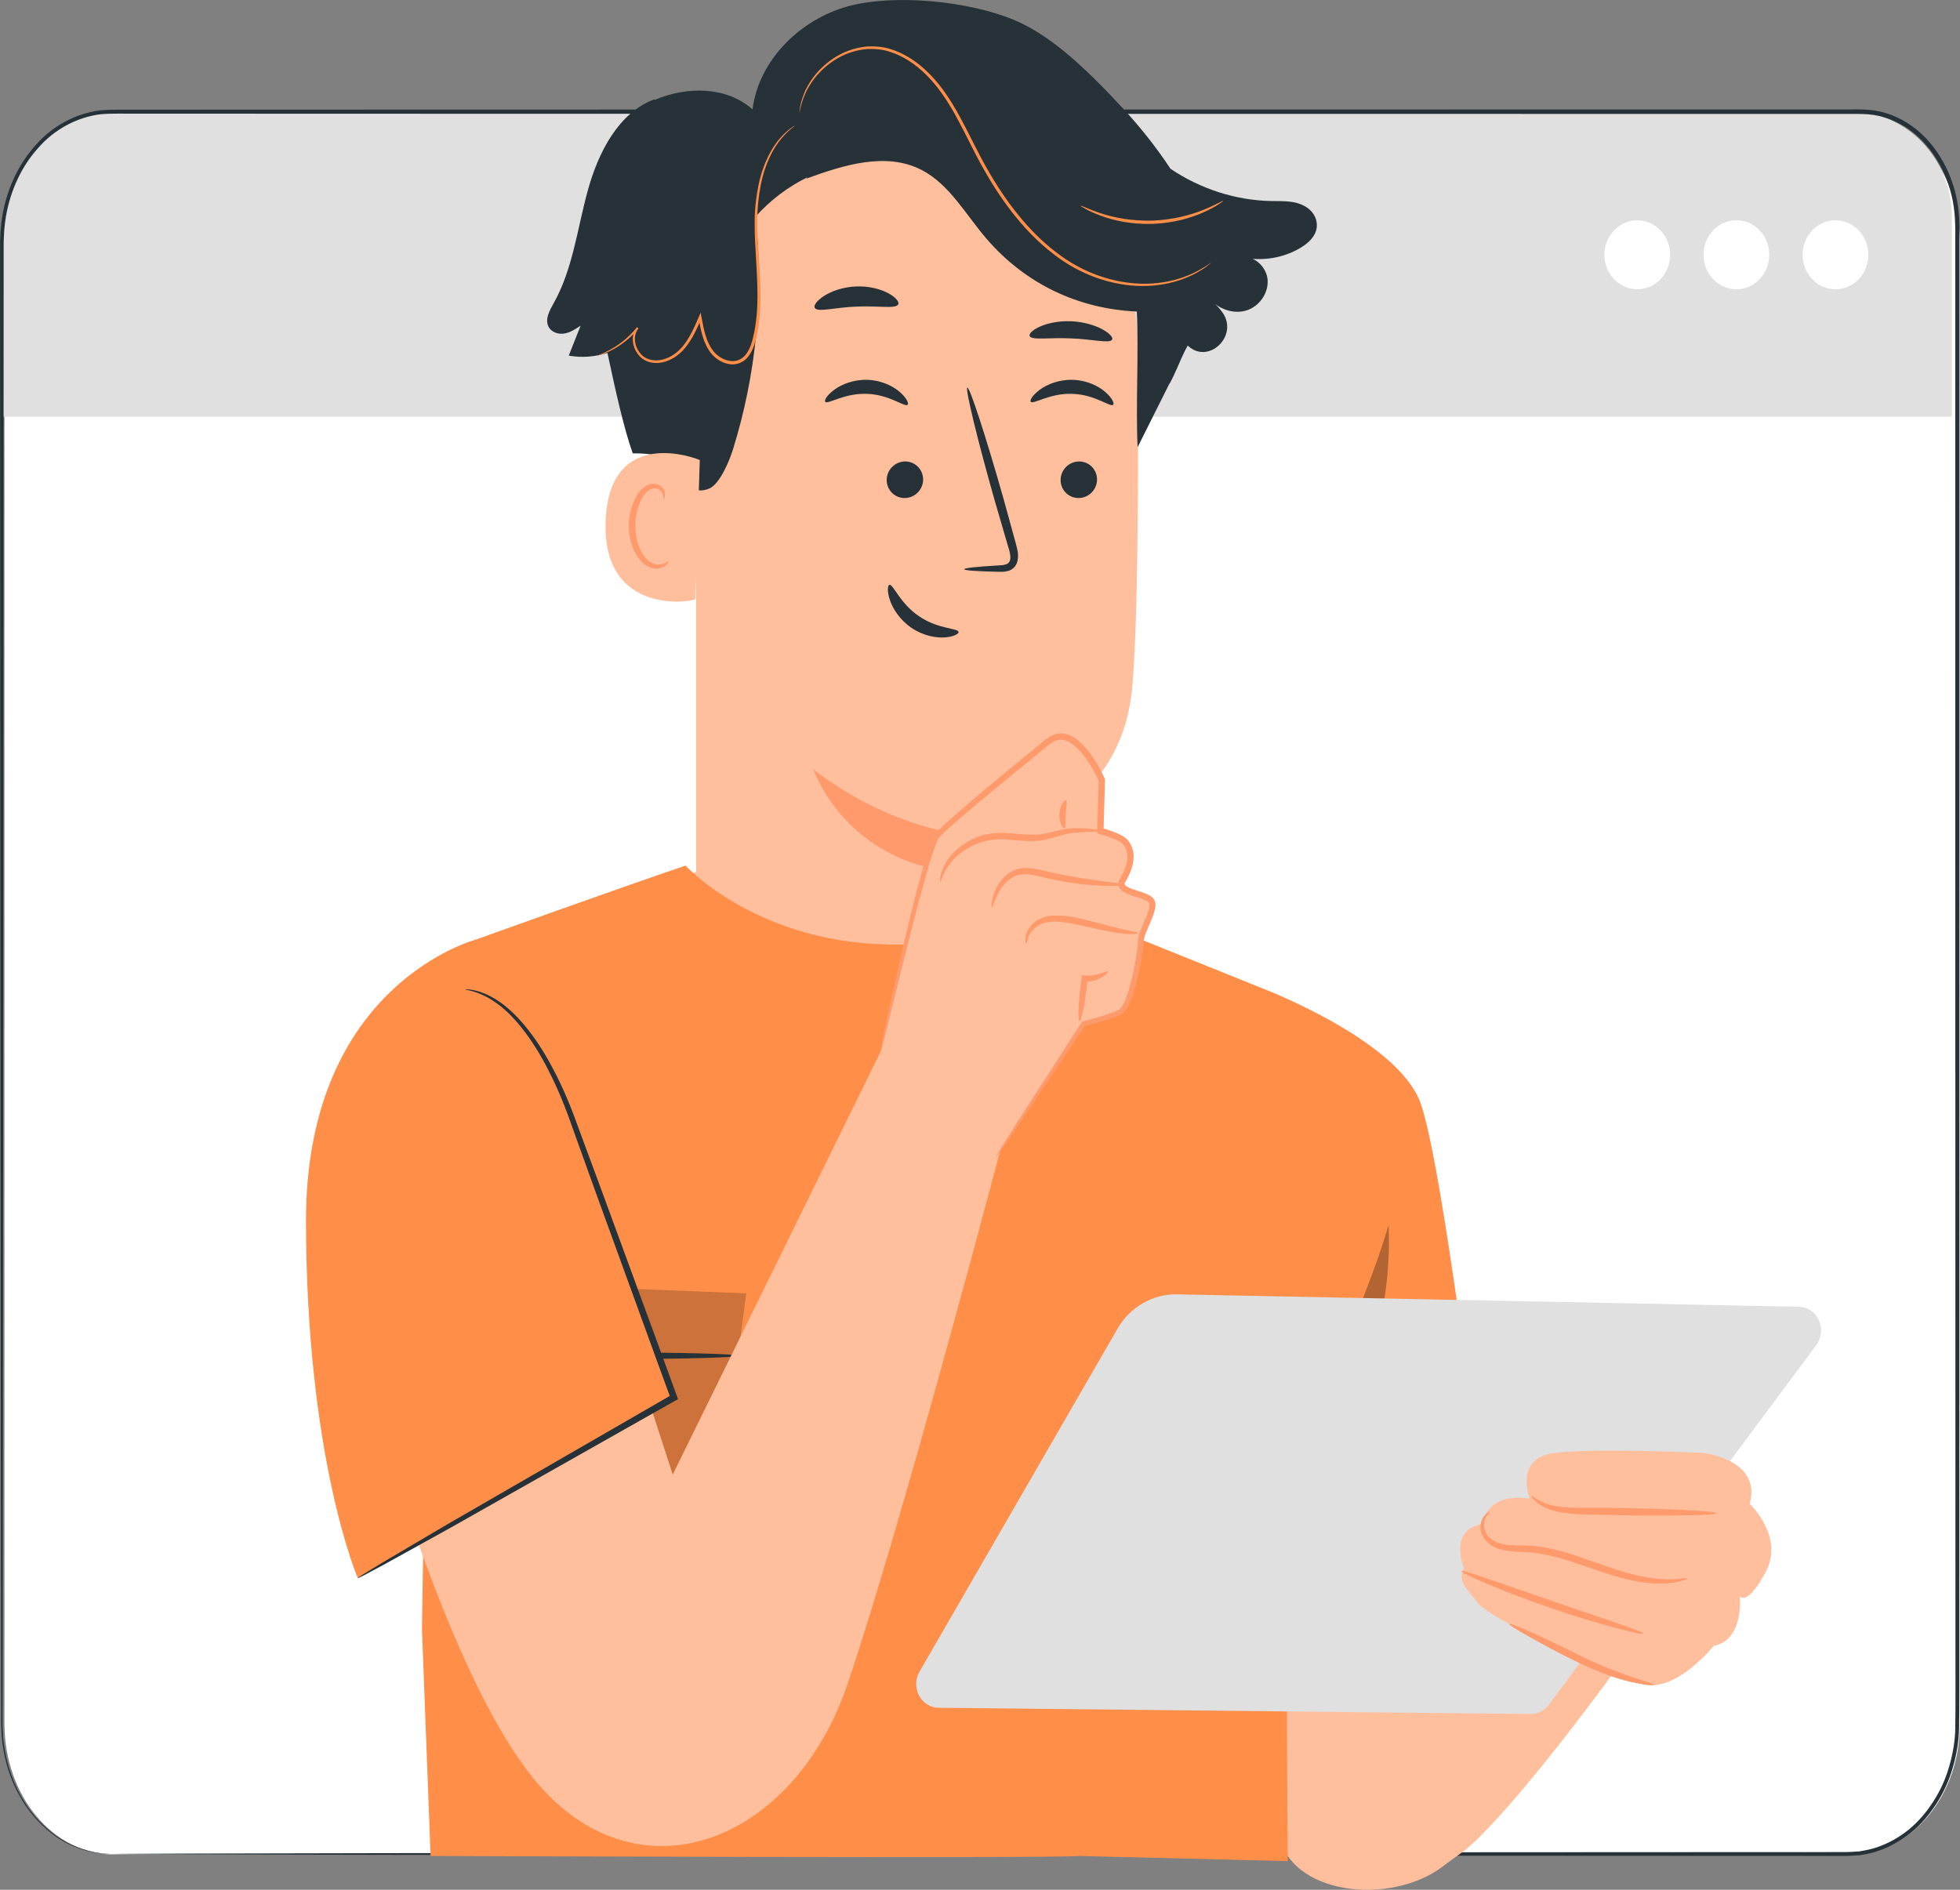
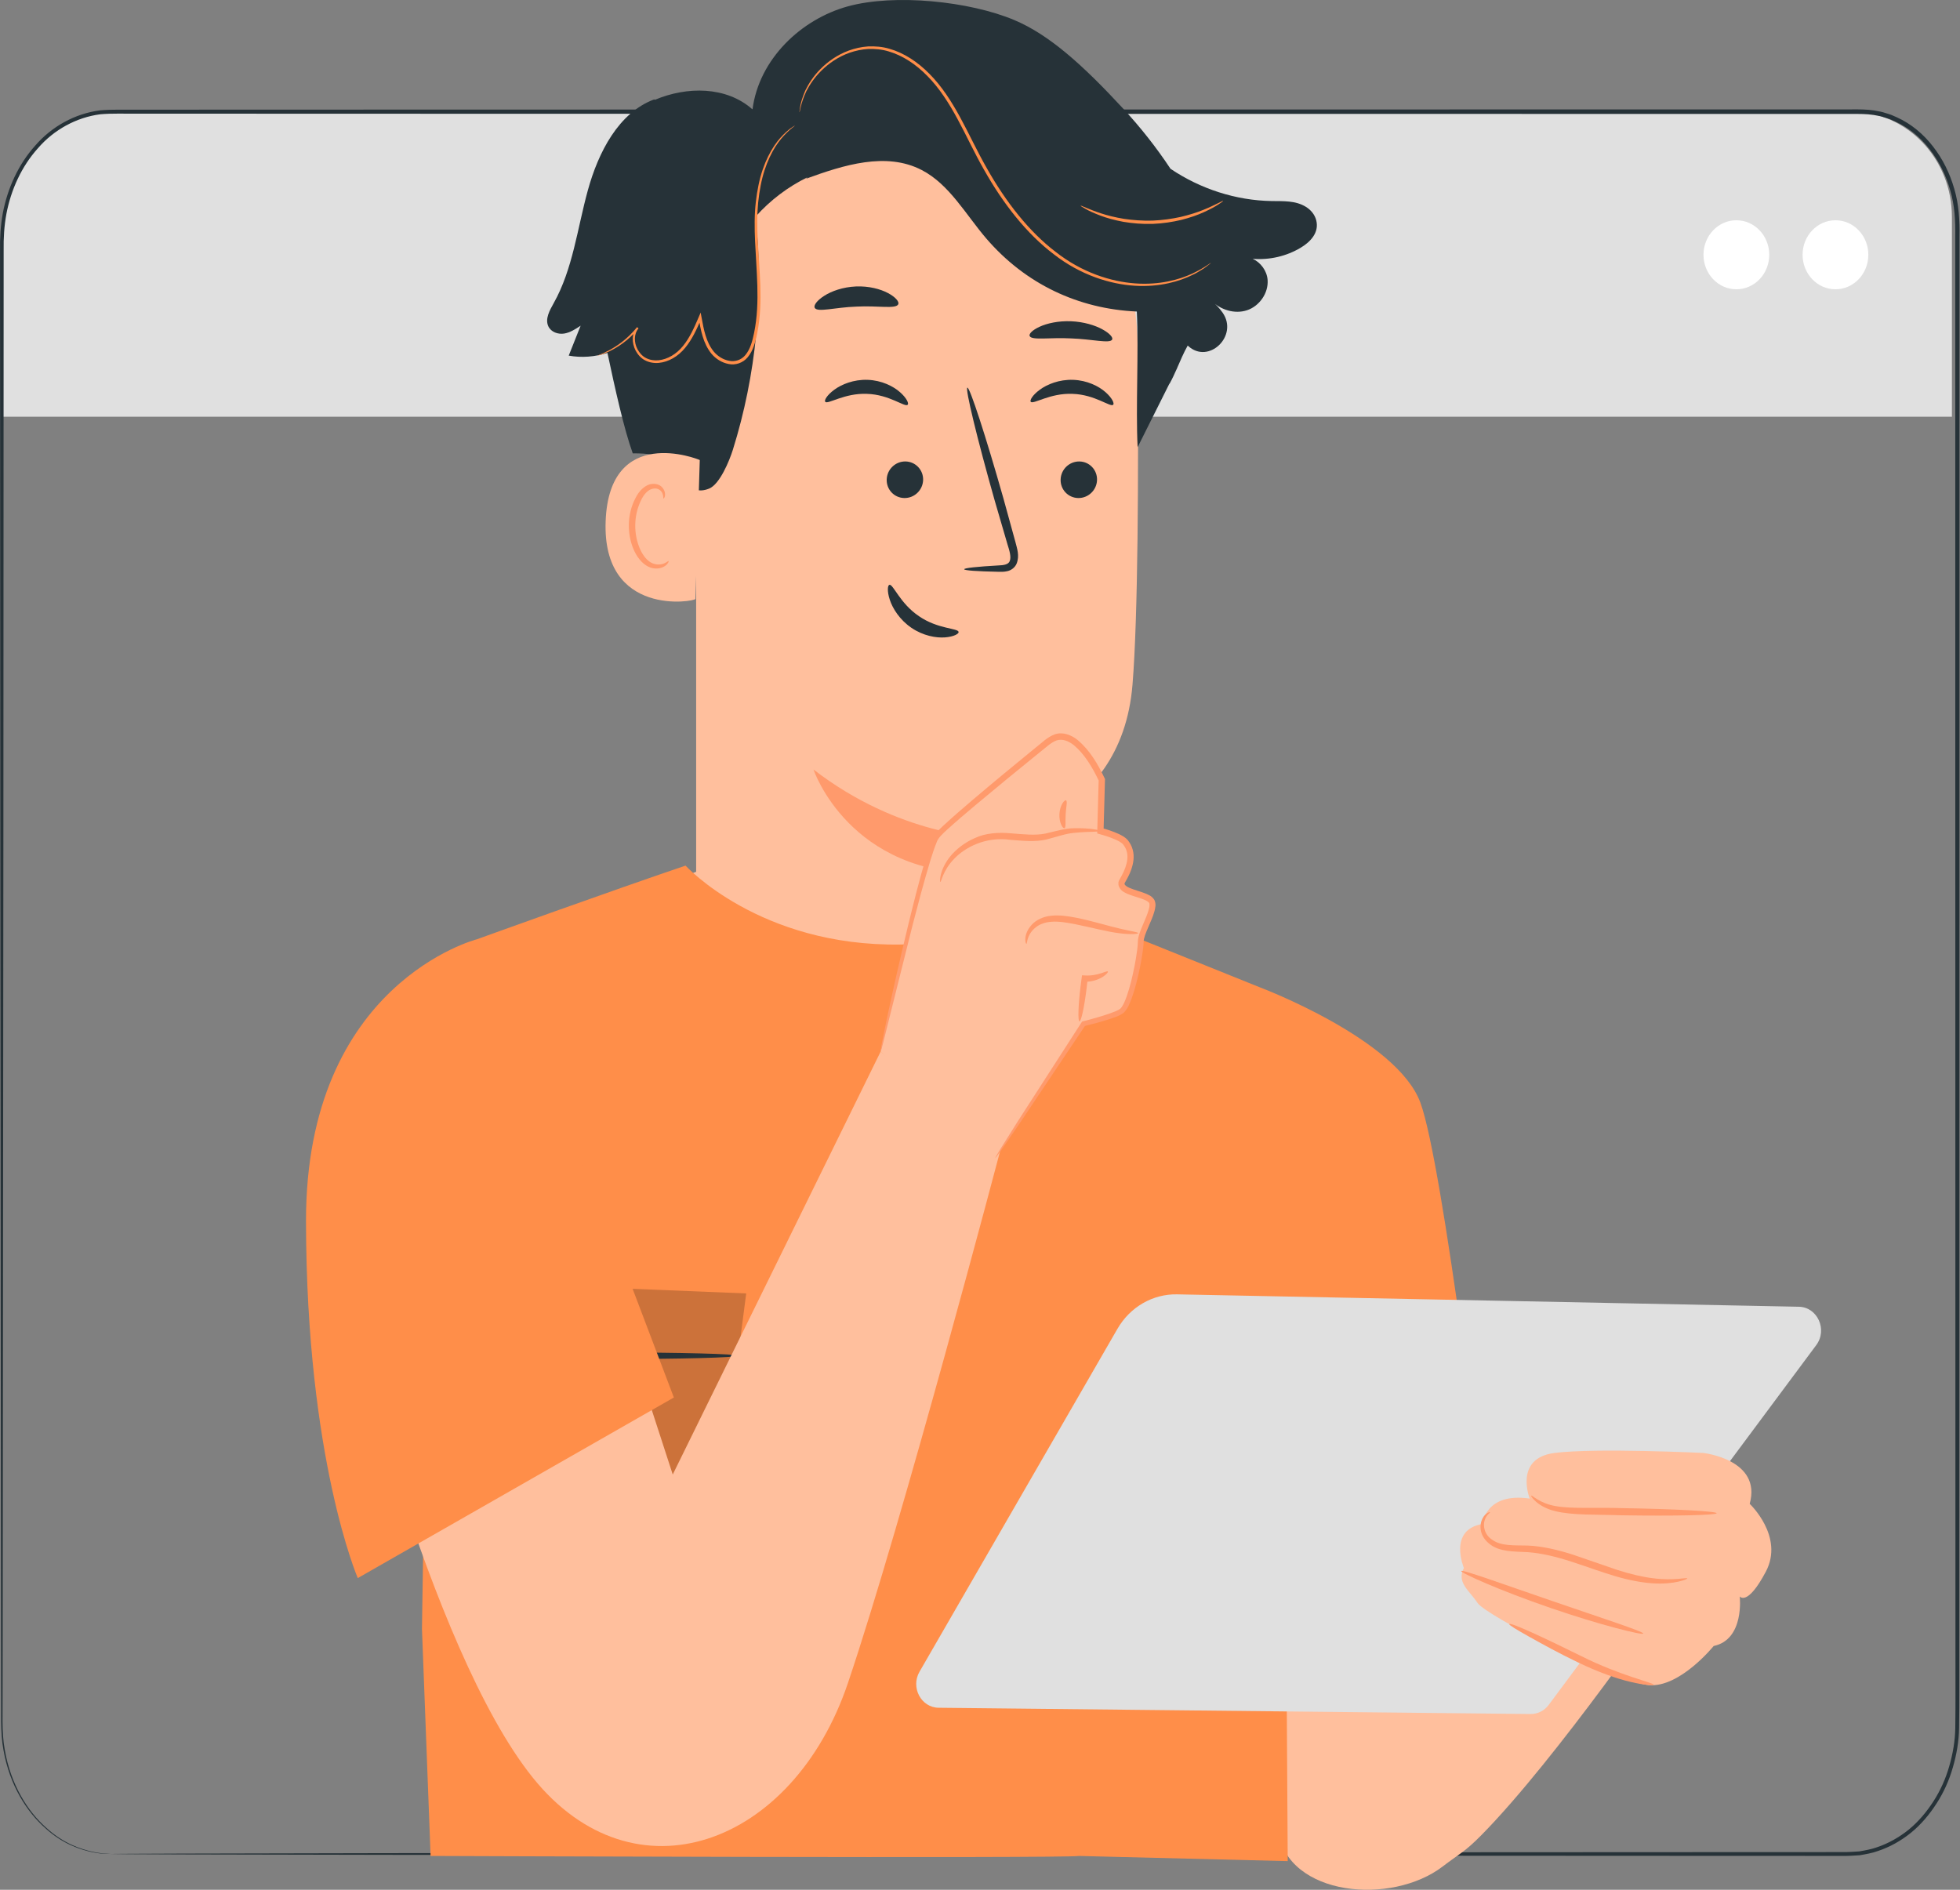
<svg xmlns="http://www.w3.org/2000/svg" width="140" height="135" viewBox="0 0 140 135" fill="none">
  <rect x="0" y="0" width="140" height="135" fill="#808080" stroke="none" />
  <g id="Character_3">
    <g id="Group">
      <g id="Group_2">
-         <path id="Vector" d="M8.104 132.474H132.214C136.514 132.474 140 128.292 140 123.133V17.349C140 12.191 136.514 8.008 132.214 8.008H8.104C3.805 8.008 0.318 12.191 0.318 17.349V123.133C0.318 128.292 3.805 132.474 8.104 132.474Z" fill="white" />
        <path id="Vector_2" d="M0.131 29.771H139.422V15.496C139.422 11.343 136.216 7.977 132.26 7.977H8.504C3.88 7.977 0.132 11.913 0.132 16.766L0.131 29.771Z" fill="#E0E0E0" />
        <g id="Group_3">
          <path id="Vector_3" d="M128.756 18.2C128.756 19.562 129.807 20.666 131.105 20.666C132.402 20.666 133.453 19.562 133.453 18.2C133.453 16.838 132.402 15.735 131.105 15.735C129.807 15.735 128.756 16.838 128.756 18.2Z" fill="white" />
          <path id="Vector_4" d="M121.678 18.2C121.678 19.562 122.729 20.666 124.026 20.666C125.324 20.666 126.375 19.562 126.375 18.2C126.375 16.838 125.324 15.735 124.026 15.735C122.729 15.735 121.678 16.838 121.678 18.2Z" fill="white" />
-           <path id="Vector_5" d="M114.6 18.2C114.6 19.562 115.651 20.666 116.948 20.666C118.245 20.666 119.297 19.562 119.297 18.2C119.297 16.838 118.245 15.735 116.948 15.735C115.652 15.735 114.6 16.838 114.6 18.2Z" fill="white" />
        </g>
        <g id="Group_4">
          <path id="Vector_6" d="M7.918 132.442C7.918 132.442 7.809 132.43 7.592 132.415C7.376 132.404 7.052 132.384 6.632 132.288C5.809 132.106 4.53 131.71 3.271 130.541C2.008 129.418 0.768 127.523 0.339 124.989C0.106 123.729 0.202 122.337 0.186 120.859C0.188 119.379 0.191 117.804 0.193 116.134C0.204 102.78 0.221 83.461 0.242 59.59C0.247 47.654 0.253 34.579 0.26 20.543C0.26 19.666 0.261 18.785 0.261 17.901C0.247 17.013 0.297 16.144 0.458 15.275C0.786 13.553 1.54 11.888 2.71 10.589C3.852 9.264 5.46 8.384 7.167 8.163C8.016 8.087 8.912 8.13 9.792 8.119C10.676 8.119 11.562 8.12 12.453 8.12C19.574 8.122 26.904 8.124 34.42 8.127C64.486 8.132 97.54 8.136 132.235 8.14C132.781 8.138 133.315 8.132 133.835 8.213C134.094 8.261 134.357 8.298 134.607 8.39C134.733 8.43 134.861 8.465 134.985 8.509L135.349 8.67C136.321 9.104 137.173 9.81 137.837 10.671C138.506 11.529 139 12.532 139.301 13.594C139.616 14.66 139.68 15.762 139.661 16.889C139.661 21.388 139.661 25.855 139.662 30.291C139.663 39.161 139.664 47.903 139.664 56.492C139.666 73.67 139.669 90.24 139.672 106.023C139.673 109.969 139.674 113.866 139.675 117.711C139.669 119.632 139.69 121.548 139.663 123.435C139.651 124.371 139.486 125.296 139.229 126.183C138.976 127.072 138.595 127.918 138.103 128.68C137.614 129.441 137.029 130.136 136.343 130.699C135.655 131.256 134.883 131.69 134.064 131.965C133.655 132.112 133.231 132.183 132.809 132.258C132.382 132.285 131.956 132.317 131.517 132.307C130.647 132.307 129.78 132.308 128.916 132.308C125.461 132.309 122.061 132.311 118.719 132.312C105.348 132.319 92.894 132.325 81.524 132.331C58.787 132.353 40.387 132.37 27.667 132.383C21.311 132.396 16.374 132.406 13.024 132.414C11.353 132.421 10.078 132.426 9.217 132.43C8.358 132.432 7.918 132.442 7.918 132.442C7.918 132.442 8.357 132.454 9.216 132.459C10.077 132.463 11.353 132.468 13.023 132.475C16.374 132.483 21.31 132.493 27.666 132.505C40.386 132.518 58.786 132.535 81.523 132.557C92.893 132.563 105.347 132.569 118.718 132.576C122.06 132.577 125.461 132.579 128.915 132.58C129.778 132.58 130.645 132.581 131.516 132.581C131.948 132.593 132.393 132.561 132.838 132.533C133.278 132.457 133.719 132.383 134.143 132.229C134.995 131.946 135.795 131.495 136.508 130.918C137.218 130.337 137.822 129.62 138.326 128.835C138.834 128.05 139.227 127.18 139.487 126.266C139.753 125.355 139.922 124.404 139.935 123.443C139.964 121.538 139.944 119.635 139.951 117.71C139.952 113.865 139.953 109.969 139.954 106.022C139.957 90.237 139.959 73.668 139.962 56.491C139.963 47.902 139.964 39.16 139.964 30.29C139.964 25.854 139.964 21.386 139.965 16.888C139.986 15.771 139.919 14.597 139.594 13.501C139.282 12.402 138.77 11.358 138.073 10.466C137.382 9.57 136.492 8.829 135.471 8.372L135.088 8.205C134.957 8.157 134.822 8.12 134.69 8.078C134.426 7.983 134.151 7.942 133.878 7.892C133.325 7.807 132.771 7.813 132.234 7.816C97.539 7.82 64.485 7.825 34.419 7.828C26.903 7.83 19.573 7.832 12.452 7.835C11.561 7.835 10.675 7.836 9.791 7.836C8.904 7.849 8.036 7.804 7.137 7.885C5.361 8.114 3.694 9.034 2.517 10.4C1.311 11.742 0.538 13.453 0.202 15.222C0.038 16.107 -0.012 17.019 0.003 17.899C0.003 18.784 0.003 19.665 0.003 20.542C0.01 34.578 0.016 47.653 0.022 59.589C0.043 83.46 0.059 102.779 0.071 116.133C0.074 117.802 0.076 119.378 0.078 120.858C0.1 122.333 0.007 123.73 0.246 125.005C0.69 127.562 1.95 129.466 3.229 130.59C4.505 131.759 5.796 132.147 6.624 132.32C7.046 132.411 7.372 132.426 7.589 132.431C7.809 132.441 7.918 132.442 7.918 132.442Z" fill="#263238" />
        </g>
      </g>
    </g>
    <g id="Group_5">
      <g id="Group_6">
        <g id="Group_7">
          <g id="Group_8">
            <g id="Group_9">
              <g id="Group_10">
                <g id="Group_11">
                  <path id="Vector_7" d="M49.725 25.332V64.713C49.645 71.523 48.691 82.21 58.954 81.852C67.836 80.836 70.192 72.01 70.261 65.654C70.293 62.639 70.327 60.125 70.35 59.815C70.35 59.815 80.073 58.983 80.894 48.901C81.291 44.03 81.329 33.924 81.263 24.783C81.193 14.964 73.94 6.855 64.612 6.14L63.685 6.069C53.641 5.916 49.594 14.789 49.725 25.332Z" fill="#FFBF9D" />
                </g>
              </g>
            </g>
          </g>
        </g>
        <g id="Group_12">
          <g id="Group_13">
            <g id="Group_14">
              <g id="Group_15">
                <g id="Group_16">
                  <path id="Vector_8" d="M70.352 59.816C70.352 59.816 64.267 59.724 58.107 54.972C58.107 54.972 60.647 62.576 70.302 62.403L70.352 59.816Z" fill="#FF9A6C" />
                </g>
              </g>
            </g>
          </g>
        </g>
        <g id="Group_17">
          <g id="Group_18">
            <g id="Group_19">
              <g id="Group_20">
                <g id="Group_21">
                  <g id="Group_22">
                    <g id="Group_23">
                      <g id="Group_24">
                        <g id="Group_25">
                          <path id="Vector_9" d="M64.834 28.915C64.642 29.118 63.534 28.181 61.924 28.136C60.318 28.066 59.114 28.92 58.945 28.702C58.861 28.605 59.06 28.233 59.585 27.846C60.101 27.461 60.975 27.098 61.976 27.134C62.979 27.171 63.811 27.594 64.285 28.015C64.77 28.439 64.928 28.824 64.834 28.915Z" fill="#263238" />
                        </g>
                      </g>
                    </g>
                  </g>
                </g>
              </g>
            </g>
          </g>
        </g>
        <g id="Group_26">
          <g id="Group_27">
            <g id="Group_28">
              <g id="Group_29">
                <g id="Group_30">
                  <g id="Group_31">
                    <g id="Group_32">
                      <g id="Group_33">
                        <g id="Group_34">
                          <path id="Vector_10" d="M63.529 41.778C63.793 41.706 64.284 43.109 65.64 44.018C66.982 44.948 68.433 44.867 68.472 45.145C68.495 45.272 68.142 45.484 67.502 45.533C66.871 45.583 65.944 45.422 65.103 44.85C64.262 44.276 63.757 43.463 63.557 42.846C63.351 42.22 63.405 41.806 63.529 41.778Z" fill="#263238" />
                        </g>
                      </g>
                    </g>
                  </g>
                </g>
              </g>
            </g>
          </g>
        </g>
        <g id="Group_35">
          <g id="Group_36">
            <g id="Group_37">
              <g id="Group_38">
                <g id="Group_39">
                  <g id="Group_40">
                    <g id="Group_41">
                      <g id="Group_42">
                        <path id="Vector_11" d="M65.937 34.298C65.91 35.02 65.308 35.593 64.588 35.578C63.871 35.564 63.31 34.968 63.336 34.246C63.362 33.525 63.965 32.952 64.683 32.965C65.401 32.98 65.962 33.576 65.937 34.298Z" fill="#263238" />
                      </g>
                    </g>
                  </g>
                </g>
              </g>
            </g>
          </g>
        </g>
        <g id="Group_43">
          <g id="Group_44">
            <g id="Group_45">
              <g id="Group_46">
                <g id="Group_47">
                  <g id="Group_48">
                    <g id="Group_49">
                      <g id="Group_50">
                        <path id="Vector_12" d="M68.873 40.664C68.873 40.576 69.802 40.479 71.304 40.394C71.684 40.381 72.047 40.331 72.129 40.065C72.238 39.787 72.11 39.347 71.959 38.872C71.671 37.887 71.37 36.854 71.054 35.771C69.803 31.359 68.927 27.743 69.097 27.692C69.266 27.64 70.418 31.175 71.668 35.587C71.967 36.674 72.254 37.711 72.525 38.702C72.637 39.162 72.847 39.692 72.612 40.271C72.49 40.559 72.199 40.753 71.952 40.802C71.704 40.862 71.493 40.849 71.304 40.846C69.802 40.816 68.873 40.753 68.873 40.664Z" fill="#263238" />
                      </g>
                    </g>
                  </g>
                </g>
              </g>
            </g>
          </g>
        </g>
        <g id="Group_51">
          <g id="Group_52">
            <g id="Group_53">
              <g id="Group_54">
                <path id="Vector_13" d="M64.165 21.727C64.01 22.101 62.722 21.819 61.18 21.903C59.636 21.952 58.37 22.343 58.19 21.983C58.111 21.811 58.351 21.465 58.875 21.131C59.395 20.797 60.208 20.505 61.134 20.464C62.059 20.424 62.888 20.648 63.428 20.936C63.971 21.225 64.233 21.549 64.165 21.727Z" fill="#263238" />
              </g>
            </g>
          </g>
        </g>
        <g id="Group_55">
          <g id="Group_56">
            <g id="Group_57">
              <g id="Group_58">
                <path id="Vector_14" d="M79.44 24.258C79.271 24.563 78.015 24.224 76.494 24.174C74.972 24.096 73.709 24.329 73.548 24.009C73.478 23.857 73.729 23.584 74.259 23.341C74.785 23.098 75.597 22.913 76.509 22.95C77.422 22.989 78.228 23.242 78.746 23.529C79.271 23.816 79.514 24.111 79.44 24.258Z" fill="#263238" />
              </g>
            </g>
          </g>
        </g>
        <path id="Vector_15" d="M94.016 15.733C93.911 15.327 93.63 14.994 93.285 14.78C92.534 14.314 91.667 14.376 90.83 14.362C88.281 14.319 85.751 13.502 83.607 12.057C82.603 10.538 81.473 9.109 80.247 7.781C77.336 4.63 74.941 2.485 72.463 1.438C69.258 0.084 63.898 -0.465 60.557 0.455C57.216 1.376 54.215 4.221 53.75 7.815C51.876 6.152 49.063 6.166 46.781 7.129L46.724 7.102C44.182 8.053 42.738 10.872 41.989 13.594C41.239 16.314 40.919 19.224 39.546 21.663C39.259 22.174 38.918 22.785 39.169 23.315C39.363 23.726 39.86 23.895 40.291 23.829C40.722 23.762 41.105 23.512 41.474 23.266C41.191 23.979 40.907 24.692 40.624 25.404C41.544 25.572 42.496 25.494 43.389 25.21C43.929 27.755 44.572 30.661 45.197 32.386C46.26 32.383 47.232 32.462 47.886 33.081C48.777 33.922 49.175 35.503 50.654 34.902C51.407 34.596 52.093 32.938 52.346 32.133C54.018 26.789 54.573 21.066 53.969 15.477C55.021 14.299 56.292 13.337 57.689 12.659L57.576 12.767C60.259 11.789 63.296 10.826 65.842 12.149C67.818 13.174 68.979 15.326 70.455 17.044C73.255 20.298 77.029 22.067 81.202 22.255C81.344 25.094 81.117 29.107 81.259 31.945L83.534 27.397L83.536 27.42C83.722 27.086 83.876 26.751 84.025 26.415L84.076 26.313V26.3C84.313 25.76 84.537 25.219 84.836 24.686C84.845 24.694 84.854 24.702 84.862 24.709C86.327 26.066 88.486 23.991 87.33 22.337C87.1 22.009 86.826 21.717 86.513 21.475C87.182 22.136 88.18 22.451 89.059 22.168C89.937 21.886 90.618 20.953 90.543 19.991C90.491 19.334 90.044 18.748 89.479 18.489C90.663 18.585 91.873 18.314 92.905 17.697C93.582 17.293 94.246 16.626 94.016 15.733Z" fill="#263238" />
        <path id="Vector_16" d="M56.773 8.973C56.791 8.999 56.37 9.239 55.81 9.898C55.254 10.553 54.63 11.694 54.335 13.246C54.184 14.017 54.089 14.88 54.09 15.809C54.086 16.738 54.157 17.733 54.225 18.781C54.29 19.829 54.361 20.936 54.298 22.088C54.266 22.663 54.2 23.248 54.081 23.833C53.96 24.408 53.817 25.031 53.403 25.525C53.074 25.927 52.524 26.106 52.047 26.003C51.567 25.913 51.14 25.645 50.827 25.28C50.209 24.523 50.055 23.562 49.901 22.715L50.103 22.741C49.774 23.502 49.436 24.254 48.934 24.854C48.441 25.458 47.76 25.857 47.066 25.923C46.72 25.956 46.372 25.897 46.075 25.741C45.772 25.586 45.553 25.323 45.402 25.045C45.258 24.762 45.184 24.452 45.198 24.151C45.215 23.852 45.326 23.568 45.507 23.368L45.609 23.463C44.868 24.349 44.086 24.825 43.545 25.089C43.272 25.22 43.053 25.299 42.906 25.35C42.757 25.396 42.678 25.416 42.676 25.41C42.674 25.402 42.749 25.371 42.893 25.313C43.036 25.251 43.248 25.162 43.513 25.02C44.038 24.738 44.795 24.249 45.505 23.371L45.607 23.466C45.283 23.825 45.265 24.457 45.543 24.965C45.683 25.215 45.885 25.45 46.152 25.581C46.416 25.717 46.734 25.768 47.049 25.735C47.686 25.668 48.323 25.293 48.783 24.719C49.256 24.146 49.584 23.414 49.909 22.652L50.047 22.329L50.111 22.677C50.265 23.523 50.428 24.445 50.993 25.128C51.273 25.456 51.664 25.698 52.084 25.775C52.506 25.86 52.95 25.714 53.237 25.369C53.598 24.942 53.745 24.351 53.863 23.786C53.979 23.216 54.045 22.643 54.078 22.078C54.144 20.945 54.078 19.846 54.02 18.798C53.958 17.751 53.893 16.752 53.905 15.811C53.913 14.871 54.018 13.997 54.181 13.215C54.501 11.642 55.16 10.488 55.746 9.84C56.336 9.186 56.773 8.973 56.773 8.973Z" fill="#FF8E49" />
        <path id="Vector_17" d="M86.492 18.787C86.494 18.79 86.469 18.813 86.415 18.855C86.35 18.906 86.271 18.965 86.175 19.04C86.07 19.122 85.936 19.218 85.768 19.313C85.602 19.413 85.413 19.534 85.184 19.636C84.291 20.081 82.861 20.524 81.072 20.413C79.3 20.308 77.173 19.649 75.274 18.165C73.355 16.716 71.67 14.582 70.294 12.138C69.595 10.917 69.026 9.666 68.398 8.509C67.775 7.352 67.086 6.283 66.251 5.439C65.427 4.59 64.47 3.963 63.483 3.675C62.991 3.521 62.496 3.487 62.023 3.498C61.549 3.525 61.1 3.625 60.687 3.767C59.859 4.058 59.19 4.539 58.684 5.033C58.175 5.531 57.834 6.058 57.599 6.509C57.162 7.435 57.139 8.031 57.103 8.021C57.099 8.021 57.102 7.985 57.111 7.915C57.124 7.831 57.139 7.73 57.156 7.606C57.203 7.336 57.314 6.945 57.521 6.468C57.747 6.002 58.084 5.456 58.597 4.937C59.107 4.423 59.785 3.92 60.635 3.609C61.06 3.457 61.522 3.348 62.013 3.316C62.502 3.298 63.023 3.331 63.532 3.485C64.557 3.776 65.547 4.417 66.394 5.281C67.252 6.141 67.957 7.23 68.588 8.393C69.224 9.558 69.793 10.806 70.486 12.016C71.853 14.441 73.512 16.552 75.396 17.988C77.259 19.459 79.337 20.12 81.082 20.245C82.841 20.375 84.254 19.965 85.148 19.552C86.048 19.131 86.475 18.758 86.492 18.787Z" fill="#FF8E49" />
        <path id="Vector_18" d="M87.367 14.355C87.375 14.369 87.252 14.458 87.022 14.607C86.795 14.76 86.446 14.949 86.002 15.151C85.559 15.357 85.009 15.548 84.387 15.707C83.762 15.856 83.062 15.966 82.322 15.995C81.581 16.016 80.876 15.953 80.243 15.847C79.612 15.729 79.051 15.575 78.596 15.4C78.141 15.228 77.781 15.063 77.545 14.926C77.307 14.792 77.179 14.712 77.186 14.697C77.205 14.657 77.736 14.944 78.646 15.242C79.101 15.394 79.655 15.528 80.275 15.632C80.897 15.725 81.589 15.779 82.314 15.76C83.039 15.731 83.725 15.63 84.341 15.495C84.954 15.35 85.499 15.179 85.943 14.996C86.834 14.638 87.345 14.316 87.367 14.355Z" fill="#FF8E49" />
        <path id="Vector_19" d="M79.514 28.914C79.323 29.118 78.214 28.181 76.605 28.136C74.998 28.066 73.794 28.919 73.625 28.701C73.542 28.605 73.74 28.232 74.265 27.846C74.781 27.461 75.655 27.098 76.657 27.134C77.659 27.171 78.492 27.594 78.966 28.015C79.449 28.439 79.607 28.824 79.514 28.914Z" fill="#263238" />
        <path id="Vector_20" d="M78.359 34.298C78.333 35.02 77.729 35.592 77.011 35.578C76.294 35.563 75.733 34.968 75.759 34.247C75.784 33.525 76.388 32.953 77.105 32.966C77.823 32.979 78.385 33.576 78.359 34.298Z" fill="#263238" />
        <g id="Group_59">
          <path id="Vector_21" d="M49.984 32.865C49.826 32.777 43.53 30.311 43.261 37.217C42.991 44.123 49.652 42.983 49.671 42.786C49.69 42.589 49.984 32.865 49.984 32.865Z" fill="#FFBF9D" />
        </g>
        <g id="Group_60">
          <g id="Group_61">
            <path id="Vector_22" d="M47.756 40.083C47.728 40.06 47.639 40.163 47.441 40.248C47.249 40.33 46.92 40.38 46.583 40.229C45.899 39.931 45.359 38.748 45.375 37.502C45.383 36.872 45.532 36.279 45.763 35.793C45.984 35.296 46.309 34.957 46.662 34.906C47.014 34.837 47.252 35.068 47.325 35.265C47.405 35.462 47.358 35.599 47.393 35.612C47.41 35.63 47.539 35.503 47.496 35.215C47.475 35.077 47.404 34.91 47.255 34.77C47.102 34.63 46.872 34.55 46.627 34.568C46.119 34.583 45.643 35.053 45.389 35.587C45.106 36.122 44.924 36.789 44.916 37.495C44.904 38.889 45.532 40.22 46.472 40.55C46.929 40.697 47.321 40.567 47.527 40.413C47.739 40.25 47.779 40.097 47.756 40.083Z" fill="#FF9A6C" />
          </g>
        </g>
      </g>
      <g id="Group_62">
        <g id="Group_63">
          <g id="Group_64">
            <g id="Group_65">
              <path id="Vector_23" d="M107.163 111.553L104.264 113.898L104.323 107.987L94.063 106.458C94.063 106.458 91.655 121.06 91.414 124.687C91.329 125.956 90.92 128.534 91.272 130.795C92.004 135.481 99.393 136.133 103.049 133.336C104.277 132.397 104.606 132.321 105.83 131.079C111.222 125.603 119.223 113.928 119.223 113.928L111.999 107.74L107.163 111.553Z" fill="#FFBF9D" />
            </g>
          </g>
          <g id="Group_66">
            <g id="Group_67">
              <g id="Group_68">
                <path id="Vector_24" d="M107.92 110.86C107.963 110.916 107.34 111.539 106.326 112.54C105.309 113.538 103.899 114.911 102.302 116.385C100.702 117.858 99.209 119.144 98.069 119.996C96.933 120.857 96.156 121.276 96.126 121.219C96.088 121.155 96.789 120.635 97.859 119.709C98.936 118.792 100.384 117.47 101.98 116.001C105.149 113.038 107.819 110.729 107.92 110.86Z" fill="#FF9A6C" />
              </g>
            </g>
          </g>
        </g>
        <g id="Group_69">
          <g id="Group_70">
            <g id="Group_71">
              <path id="Vector_25" d="M81.883 67.531L70.954 63.032L50.822 61.836L41.36 65.613L54.327 73.172L65.506 72.742L81.883 67.531Z" fill="#FFBF9D" />
            </g>
          </g>
          <g id="Group_72">
            <path id="Vector_26" d="M77.069 132.584C76.08 132.763 30.757 132.584 30.757 132.584L30.14 116.355L30.331 104.129L34.077 67.095C34.077 67.095 43.936 63.536 48.967 61.837C48.967 61.837 54.262 67.63 64.328 67.474C74.17 67.32 76.226 64.992 76.226 64.992L89.986 70.53C89.986 70.53 99.769 74.212 101.452 78.758C103.092 83.182 106.094 108.447 106.094 108.447H91.832L91.98 132.953L77.069 132.584Z" fill="#FF8E49" />
          </g>
          <g id="Group_73" opacity="0.2">
            <path id="Vector_27" d="M53.301 92.399L51.256 108.095L41.361 112.734L34.047 106.191V91.618L53.301 92.399Z" fill="black" />
          </g>
          <g id="Group_74">
            <g id="Group_75">
              <path id="Vector_28" d="M34.303 96.851C34.303 96.981 38.416 97.087 43.487 97.087C48.561 97.087 52.672 96.981 52.672 96.851C52.672 96.72 48.561 96.614 43.487 96.614C38.416 96.615 34.303 96.72 34.303 96.851Z" fill="#263238" />
            </g>
          </g>
          <g id="Group_76">
            <g id="Group_77">
              <g id="Group_78">
                <g id="Group_79">
                  <g id="Group_80">
                    <g id="Group_81">
                      <path id="Vector_29" d="M29.288 77.957C29.258 77.961 29.268 78.434 29.301 79.287C29.334 80.222 29.377 81.437 29.429 82.901C29.547 86.032 29.704 90.21 29.878 94.827C30.077 99.445 30.257 103.622 30.392 106.753C30.473 108.216 30.539 109.432 30.59 110.366C30.646 111.218 30.69 111.69 30.721 111.689C30.75 111.688 30.762 111.214 30.757 110.36C30.741 109.424 30.72 108.207 30.695 106.742C30.623 103.687 30.49 99.468 30.306 94.809C30.122 90.151 29.919 85.935 29.732 82.885C29.638 81.359 29.546 80.126 29.467 79.275C29.384 78.424 29.317 77.954 29.288 77.957Z" fill="#263238" />
                    </g>
                  </g>
                </g>
                <g id="Group_82" opacity="0.3">
                  <g id="Group_83">
                    <g id="Group_84">
-                       <path id="Vector_30" d="M99.183 87.504C99.504 94.337 97.051 100.956 92.707 106.054C94.049 99.631 97.399 93.652 99.183 87.504Z" fill="black" />
-                     </g>
+                       </g>
                  </g>
                </g>
              </g>
            </g>
          </g>
        </g>
        <g id="Group_85">
          <g id="Group_86">
            <g id="Group_87">
              <g id="Group_88">
                <g id="Group_89">
                  <path id="Vector_31" d="M79.817 94.928L65.68 119.421C65.031 120.545 65.793 121.983 67.046 121.997L109.332 122.444C109.836 122.449 110.313 122.208 110.623 121.792L129.733 96.09C130.553 94.988 129.821 93.377 128.49 93.35L84.076 92.464C82.34 92.43 80.716 93.368 79.817 94.928Z" fill="#E0E0E0" />
                </g>
              </g>
            </g>
          </g>
          <g id="Group_90">
            <g id="Group_91">
              <path id="Vector_32" d="M109.267 107.056C109.267 107.056 108.113 104.167 111.043 103.794C113.971 103.422 121.661 103.794 121.661 103.794C121.661 103.794 125.865 104.26 124.978 107.428C124.978 107.428 127.462 109.758 126.132 112.274C124.8 114.79 124.268 114.044 124.268 114.044C124.268 114.044 124.623 117.12 122.405 117.585C122.405 117.585 119.998 120.567 117.784 120.381C115.569 120.195 106.161 115.442 105.54 114.51C104.919 113.578 104.031 113.049 104.563 112.009C104.563 112.009 103.409 109.282 105.895 108.867C105.895 108.867 106.072 106.59 109.267 107.056Z" fill="#FFBF9D" />
            </g>
          </g>
          <g id="Group_92">
            <g id="Group_93">
              <g id="Group_94">
                <path id="Vector_33" d="M122.617 108.1C122.616 108.171 121.86 108.222 120.638 108.249C119.416 108.276 117.729 108.278 115.867 108.248C114.007 108.183 112.316 108.259 111.073 107.948C109.809 107.641 109.314 106.863 109.373 106.847C109.425 106.781 109.957 107.402 111.144 107.595C112.306 107.799 114.013 107.674 115.873 107.737C117.736 107.766 119.422 107.822 120.643 107.888C121.864 107.953 122.618 108.029 122.617 108.1Z" fill="#FF9A6C" />
              </g>
            </g>
          </g>
          <g id="Group_95">
            <g id="Group_96">
              <g id="Group_97">
                <path id="Vector_34" d="M120.52 112.758C120.526 112.786 120.308 112.895 119.883 112.988C119.459 113.084 118.828 113.159 118.052 113.107C117.277 113.06 116.363 112.888 115.383 112.599C114.401 112.314 113.356 111.918 112.253 111.562C111.151 111.206 110.085 110.947 109.103 110.88C108.145 110.835 107.107 110.862 106.419 110.312C106.08 110.059 105.846 109.709 105.778 109.352C105.713 109.001 105.78 108.694 105.889 108.479C106.121 108.034 106.435 108.01 106.427 108.034C106.451 108.074 106.2 108.168 106.062 108.56C105.91 108.937 105.99 109.628 106.612 110.012C107.21 110.44 108.098 110.392 109.126 110.41C110.161 110.454 111.275 110.711 112.394 111.074C113.488 111.45 114.531 111.81 115.508 112.147C116.462 112.454 117.338 112.656 118.082 112.747C119.577 112.94 120.504 112.669 120.52 112.758Z" fill="#FF9A6C" />
              </g>
            </g>
          </g>
          <g id="Group_98">
            <g id="Group_99">
              <g id="Group_100">
                <path id="Vector_35" d="M117.375 116.698C117.357 116.765 116.602 116.616 115.399 116.297C114.195 115.978 112.547 115.484 110.748 114.866C108.949 114.247 107.342 113.623 106.192 113.133C105.043 112.643 104.349 112.295 104.373 112.23C104.423 112.094 107.313 113.151 110.9 114.38C114.484 115.614 117.411 116.557 117.375 116.698Z" fill="#FF9A6C" />
              </g>
            </g>
          </g>
          <g id="Group_101">
            <g id="Group_102">
              <g id="Group_103">
                <path id="Vector_36" d="M118.129 120.354C118.12 120.416 117.486 120.39 116.49 120.156C115.492 119.927 114.151 119.448 112.742 118.771C111.331 118.097 110.1 117.409 109.209 116.913C108.319 116.413 107.776 116.087 107.805 116.022C107.866 115.869 110.169 116.933 112.943 118.305C115.712 119.699 118.147 120.22 118.129 120.354Z" fill="#FF9A6C" />
              </g>
            </g>
          </g>
        </g>
        <g id="Group_104">
          <g id="Group_105">
            <g id="Group_106">
              <path id="Vector_37" d="M24.615 92.568C24.615 92.568 30.594 117.718 38.066 127.001C45.302 135.992 56.642 131.859 60.568 120.227C64.495 108.595 71.492 82.026 71.492 82.026L62.899 75.129L48.053 105.334L41.363 84.743L24.615 92.568Z" fill="#FFBF9D" />
            </g>
          </g>
          <g id="Group_107">
            <g id="Group_108">
              <g id="Group_109">
                <g id="Group_110">
                  <path id="Vector_38" d="M71.093 82.725L77.393 73.138C77.393 73.138 79.485 72.628 80.078 72.263C80.792 71.825 81.495 68.016 81.48 67.274C81.464 66.531 82.702 64.793 82.201 64.303C81.7 63.814 80.011 63.777 80.102 63.063C80.122 62.91 81.356 61.322 80.377 60.155C80.024 59.735 78.6 59.363 78.6 59.363L78.702 55.705C78.702 55.705 76.82 51.384 74.897 52.949C74.897 52.949 67.645 58.797 66.914 59.732C66.183 60.667 63.392 72.845 62.898 75.13" fill="#FFBF9D" />
                </g>
              </g>
              <g id="Group_111">
                <g id="Group_112">
                  <g id="Group_113">
                    <path id="Vector_39" d="M62.901 75.13C62.887 75.127 62.92 74.905 62.998 74.484C63.093 74.021 63.217 73.413 63.372 72.653C63.711 71.066 64.218 68.77 64.905 65.941C65.253 64.528 65.635 62.98 66.118 61.33C66.247 60.918 66.37 60.5 66.538 60.076C66.693 59.593 67.079 59.272 67.392 58.972C68.052 58.362 68.747 57.764 69.464 57.152C70.899 55.932 72.422 54.675 74.012 53.378C74.421 53.074 74.758 52.681 75.339 52.459C75.925 52.257 76.548 52.516 76.975 52.867C77.849 53.599 78.415 54.578 78.907 55.607L78.928 55.653L78.926 55.711C78.917 56.065 78.906 56.447 78.896 56.831C78.871 57.686 78.848 58.535 78.825 59.369L78.656 59.136C79.095 59.257 79.515 59.394 79.934 59.587C80.14 59.692 80.352 59.788 80.553 60.011C80.704 60.212 80.844 60.434 80.904 60.688C81.05 61.192 80.949 61.708 80.794 62.143C80.716 62.366 80.616 62.573 80.509 62.772L80.348 63.059L80.316 63.12C80.325 63.108 80.319 63.081 80.323 63.105C80.323 63.128 80.32 63.149 80.332 63.167C80.351 63.25 80.52 63.362 80.691 63.433C80.865 63.509 81.059 63.57 81.254 63.633C81.448 63.696 81.647 63.756 81.849 63.84C82.049 63.94 82.261 63.988 82.454 64.285C82.598 64.598 82.516 64.849 82.47 65.064C82.412 65.283 82.337 65.484 82.257 65.678C82.099 66.066 81.924 66.433 81.794 66.794C81.732 66.979 81.686 67.139 81.685 67.307C81.682 67.535 81.652 67.729 81.628 67.931C81.573 68.332 81.502 68.719 81.427 69.103C81.266 69.867 81.092 70.608 80.835 71.314C80.694 71.665 80.587 72.014 80.281 72.333C79.933 72.609 79.622 72.659 79.299 72.786C78.66 72.995 78.039 73.158 77.433 73.306L77.534 73.234C75.589 76.136 74 78.506 72.867 80.197C72.326 80.985 71.895 81.612 71.573 82.082C71.272 82.51 71.108 82.732 71.094 82.721C71.08 82.711 71.217 82.471 71.493 82.024C71.796 81.541 72.202 80.894 72.711 80.085C73.815 78.373 75.362 75.972 77.255 73.034L77.29 72.978L77.356 72.962C77.95 72.808 78.568 72.638 79.188 72.428C79.478 72.319 79.849 72.209 80.037 72.042C80.222 71.856 80.362 71.498 80.479 71.174C80.718 70.502 80.886 69.769 81.037 69.02C81.109 68.643 81.175 68.262 81.225 67.875C81.248 67.686 81.274 67.482 81.275 67.309C81.273 67.074 81.34 66.842 81.405 66.647C81.545 66.249 81.72 65.88 81.87 65.507C81.946 65.321 82.013 65.134 82.061 64.95C82.111 64.772 82.129 64.57 82.079 64.499C82.051 64.435 81.857 64.319 81.692 64.256C81.516 64.184 81.323 64.126 81.127 64.064C80.93 64.001 80.729 63.94 80.522 63.851C80.328 63.752 80.076 63.669 79.928 63.337C79.891 63.255 79.884 63.168 79.886 63.081C79.88 63.049 79.897 62.971 79.926 62.91L79.97 62.826L80.126 62.545C80.224 62.359 80.314 62.172 80.381 61.978C80.518 61.594 80.588 61.178 80.478 60.814C80.435 60.627 80.329 60.468 80.216 60.313C80.121 60.203 79.933 60.096 79.749 60.01C79.373 59.836 78.957 59.7 78.546 59.587L78.372 59.539L78.377 59.353C78.399 58.519 78.423 57.67 78.446 56.814C78.457 56.43 78.468 56.049 78.478 55.695L78.497 55.799C78.041 54.833 77.467 53.867 76.705 53.235C76.325 52.927 75.871 52.757 75.464 52.897C75.076 53.03 74.675 53.43 74.275 53.736C72.684 55.025 71.156 56.275 69.717 57.482C68.998 58.085 68.3 58.679 67.646 59.273C67.317 59.583 67 59.843 66.881 60.228C66.72 60.623 66.593 61.039 66.463 61.442C65.969 63.072 65.569 64.615 65.202 66.02C64.505 68.804 63.939 71.069 63.533 72.691C63.345 73.443 63.194 74.045 63.081 74.501C62.978 74.918 62.916 75.133 62.901 75.13Z" fill="#FF9A6C" />
                  </g>
                </g>
              </g>
            </g>
            <g id="Group_114">
              <g id="Group_115">
                <g id="Group_116">
                  <path id="Vector_40" d="M78.602 59.363C78.599 59.443 77.866 59.382 76.722 59.498C76.144 59.543 75.522 59.769 74.739 59.973C73.936 60.159 73.052 60.063 72.174 59.996C70.411 59.745 68.923 60.527 68.134 61.372C67.324 62.218 67.242 63.03 67.16 63C67.122 63.021 67.085 62.134 67.903 61.145C68.304 60.666 68.892 60.189 69.637 59.867C70.375 59.515 71.315 59.446 72.204 59.529C73.101 59.598 73.934 59.696 74.657 59.55C75.379 59.386 76.097 59.169 76.697 59.167C77.893 59.135 78.606 59.315 78.602 59.363Z" fill="#FF9A6C" />
                </g>
              </g>
            </g>
            <g id="Group_117">
              <g id="Group_118">
                <g id="Group_119">
                  <path id="Vector_41" d="M76.035 59.164C75.929 59.221 75.636 58.776 75.673 58.144C75.707 57.512 76.048 57.106 76.148 57.177C76.259 57.243 76.143 57.663 76.119 58.173C76.085 58.68 76.153 59.111 76.035 59.164Z" fill="#FF9A6C" />
                </g>
              </g>
            </g>
            <g id="Group_120">
              <g id="Group_121">
                <g id="Group_122">
-                   <path id="Vector_42" d="M80.328 63.201C80.334 63.32 77.846 63.434 74.867 62.752C74.121 62.582 73.44 62.364 72.858 62.484C72.279 62.594 71.836 63.002 71.558 63.385C71.009 64.192 70.92 64.867 70.841 64.84C70.804 64.841 70.764 64.147 71.298 63.196C71.576 62.742 72.056 62.23 72.776 62.06C73.498 61.893 74.244 62.135 74.96 62.292C77.888 62.963 80.332 63.061 80.328 63.201Z" fill="#FF9A6C" />
-                 </g>
+                   </g>
              </g>
            </g>
            <g id="Group_123">
              <g id="Group_124">
                <g id="Group_125">
                  <path id="Vector_43" d="M81.297 66.66C81.297 66.721 80.779 66.775 79.955 66.668C79.13 66.571 78.022 66.272 76.814 66.024C76.208 65.907 75.631 65.809 75.124 65.847C74.615 65.876 74.191 66.05 73.907 66.308C73.311 66.836 73.38 67.436 73.313 67.427C73.288 67.432 73.225 67.299 73.238 67.039C73.254 66.783 73.377 66.403 73.691 66.067C73.996 65.723 74.517 65.471 75.088 65.417C75.664 65.351 76.275 65.445 76.896 65.564C78.139 65.82 79.215 66.166 80.007 66.341C80.798 66.529 81.299 66.591 81.297 66.66Z" fill="#FF9A6C" />
                </g>
              </g>
            </g>
            <g id="Group_126">
              <g id="Group_127">
                <g id="Group_128">
                  <path id="Vector_44" d="M79.134 69.404C79.211 69.464 78.596 70.141 77.465 70.138L77.688 69.935C77.666 70.144 77.644 70.342 77.621 70.548C77.458 71.902 77.227 72.984 77.104 72.964C76.982 72.946 77.015 71.839 77.178 70.493C77.204 70.29 77.231 70.092 77.258 69.885L77.287 69.671L77.481 69.683C78.428 69.746 79.078 69.302 79.134 69.404Z" fill="#FF9A6C" />
                </g>
              </g>
            </g>
          </g>
        </g>
        <g id="Group_129">
          <g id="Group_130">
            <g id="Group_131">
              <path id="Vector_45" d="M34.08 67.094C34.08 67.094 21.832 70.21 21.857 87.261C21.883 104.244 25.556 112.734 25.556 112.734L48.133 99.834L43.095 86.555L34.08 67.094Z" fill="#FF8E49" />
            </g>
          </g>
        </g>
        <g id="Group_132">
          <g id="Group_133">
-             <path id="Vector_46" d="M25.557 112.734C25.565 112.748 25.726 112.674 26.026 112.519C26.368 112.337 26.801 112.105 27.336 111.82C28.519 111.166 30.146 110.265 32.148 109.157C36.26 106.832 41.896 103.644 48.248 100.052L48.43 99.949L48.356 99.747C47.969 98.685 47.56 97.562 47.145 96.424C45.702 92.489 44.329 88.744 43.076 85.327C42.447 83.625 41.848 82.007 41.287 80.489C40.746 78.964 40.15 77.562 39.5 76.351C38.23 73.91 36.727 72.186 35.426 71.401C34.785 70.995 34.221 70.812 33.838 70.734C33.645 70.697 33.497 70.676 33.397 70.674C33.297 70.668 33.246 70.67 33.245 70.678C33.225 70.74 34.098 70.726 35.328 71.567C36.561 72.379 37.987 74.09 39.204 76.521C39.828 77.729 40.393 79.108 40.917 80.634C41.465 82.157 42.049 83.781 42.664 85.488C43.907 88.909 45.269 92.66 46.699 96.6C47.115 97.737 47.525 98.859 47.913 99.922L48.022 99.618C41.7 103.266 36.089 106.504 31.997 108.866C30.024 110.03 28.42 110.976 27.254 111.663C26.736 111.98 26.315 112.236 25.984 112.439C25.696 112.619 25.55 112.72 25.557 112.734Z" fill="#263238" />
-           </g>
+             </g>
        </g>
      </g>
    </g>
  </g>
</svg>